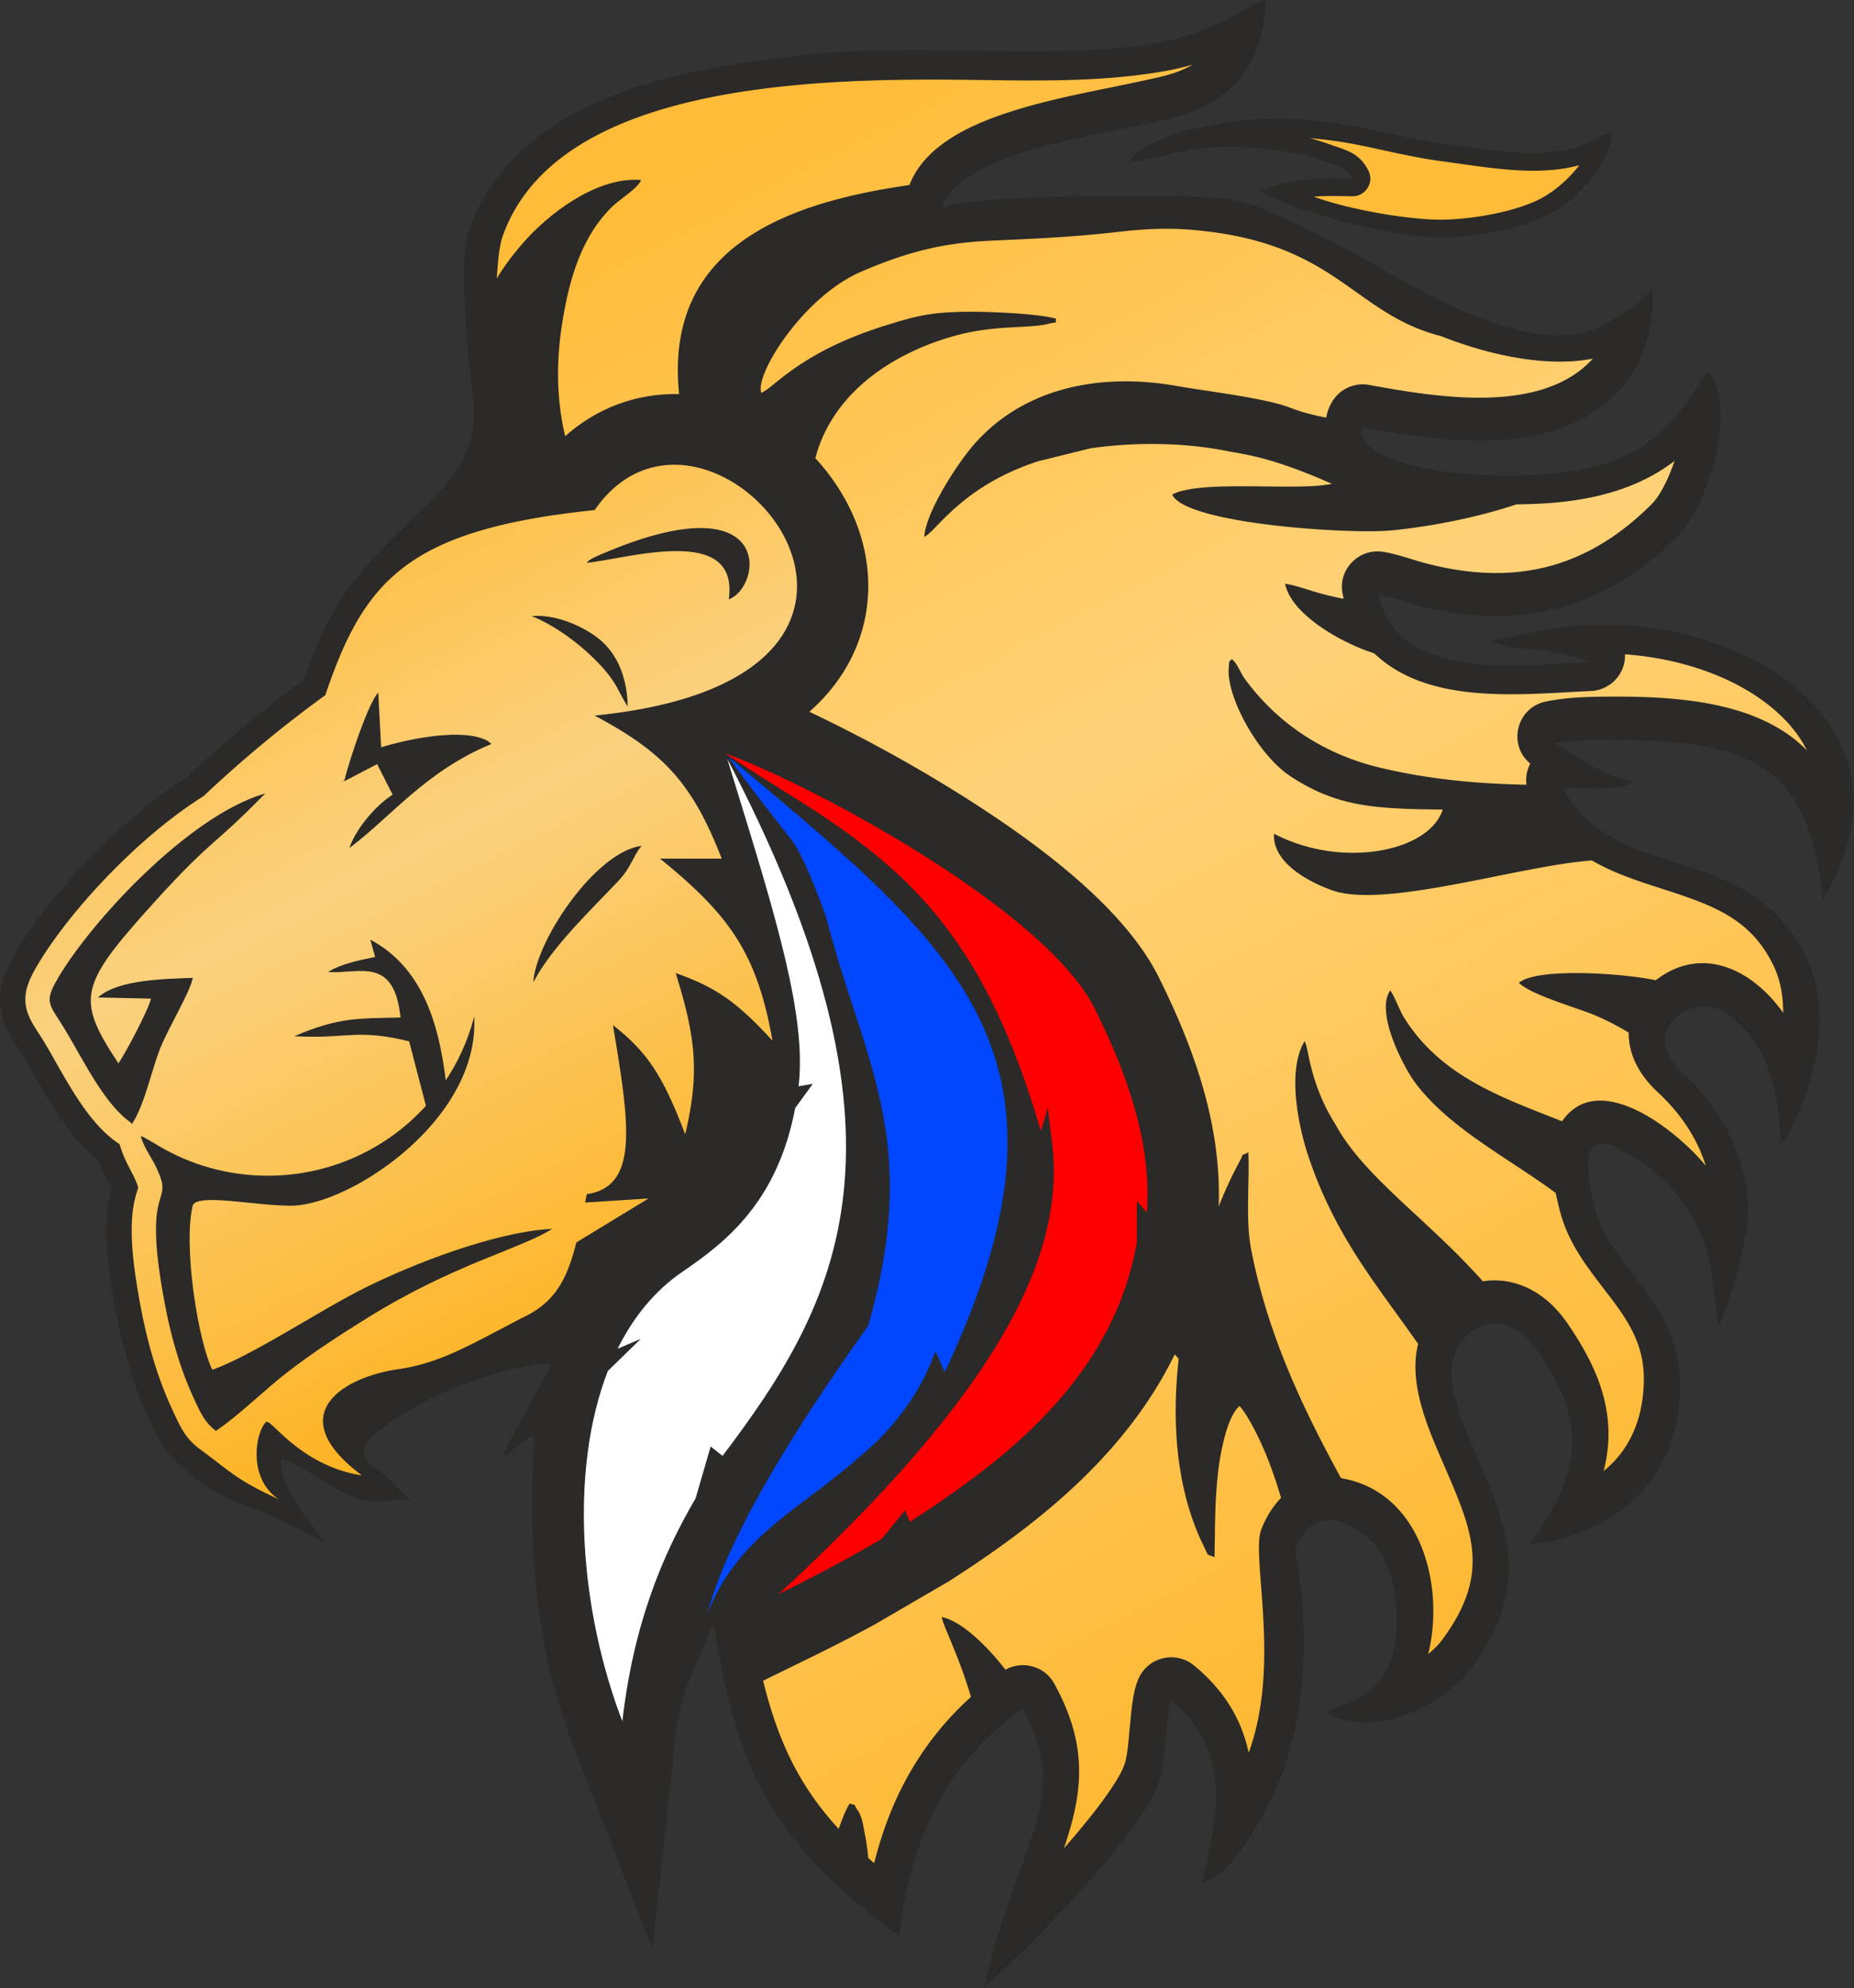
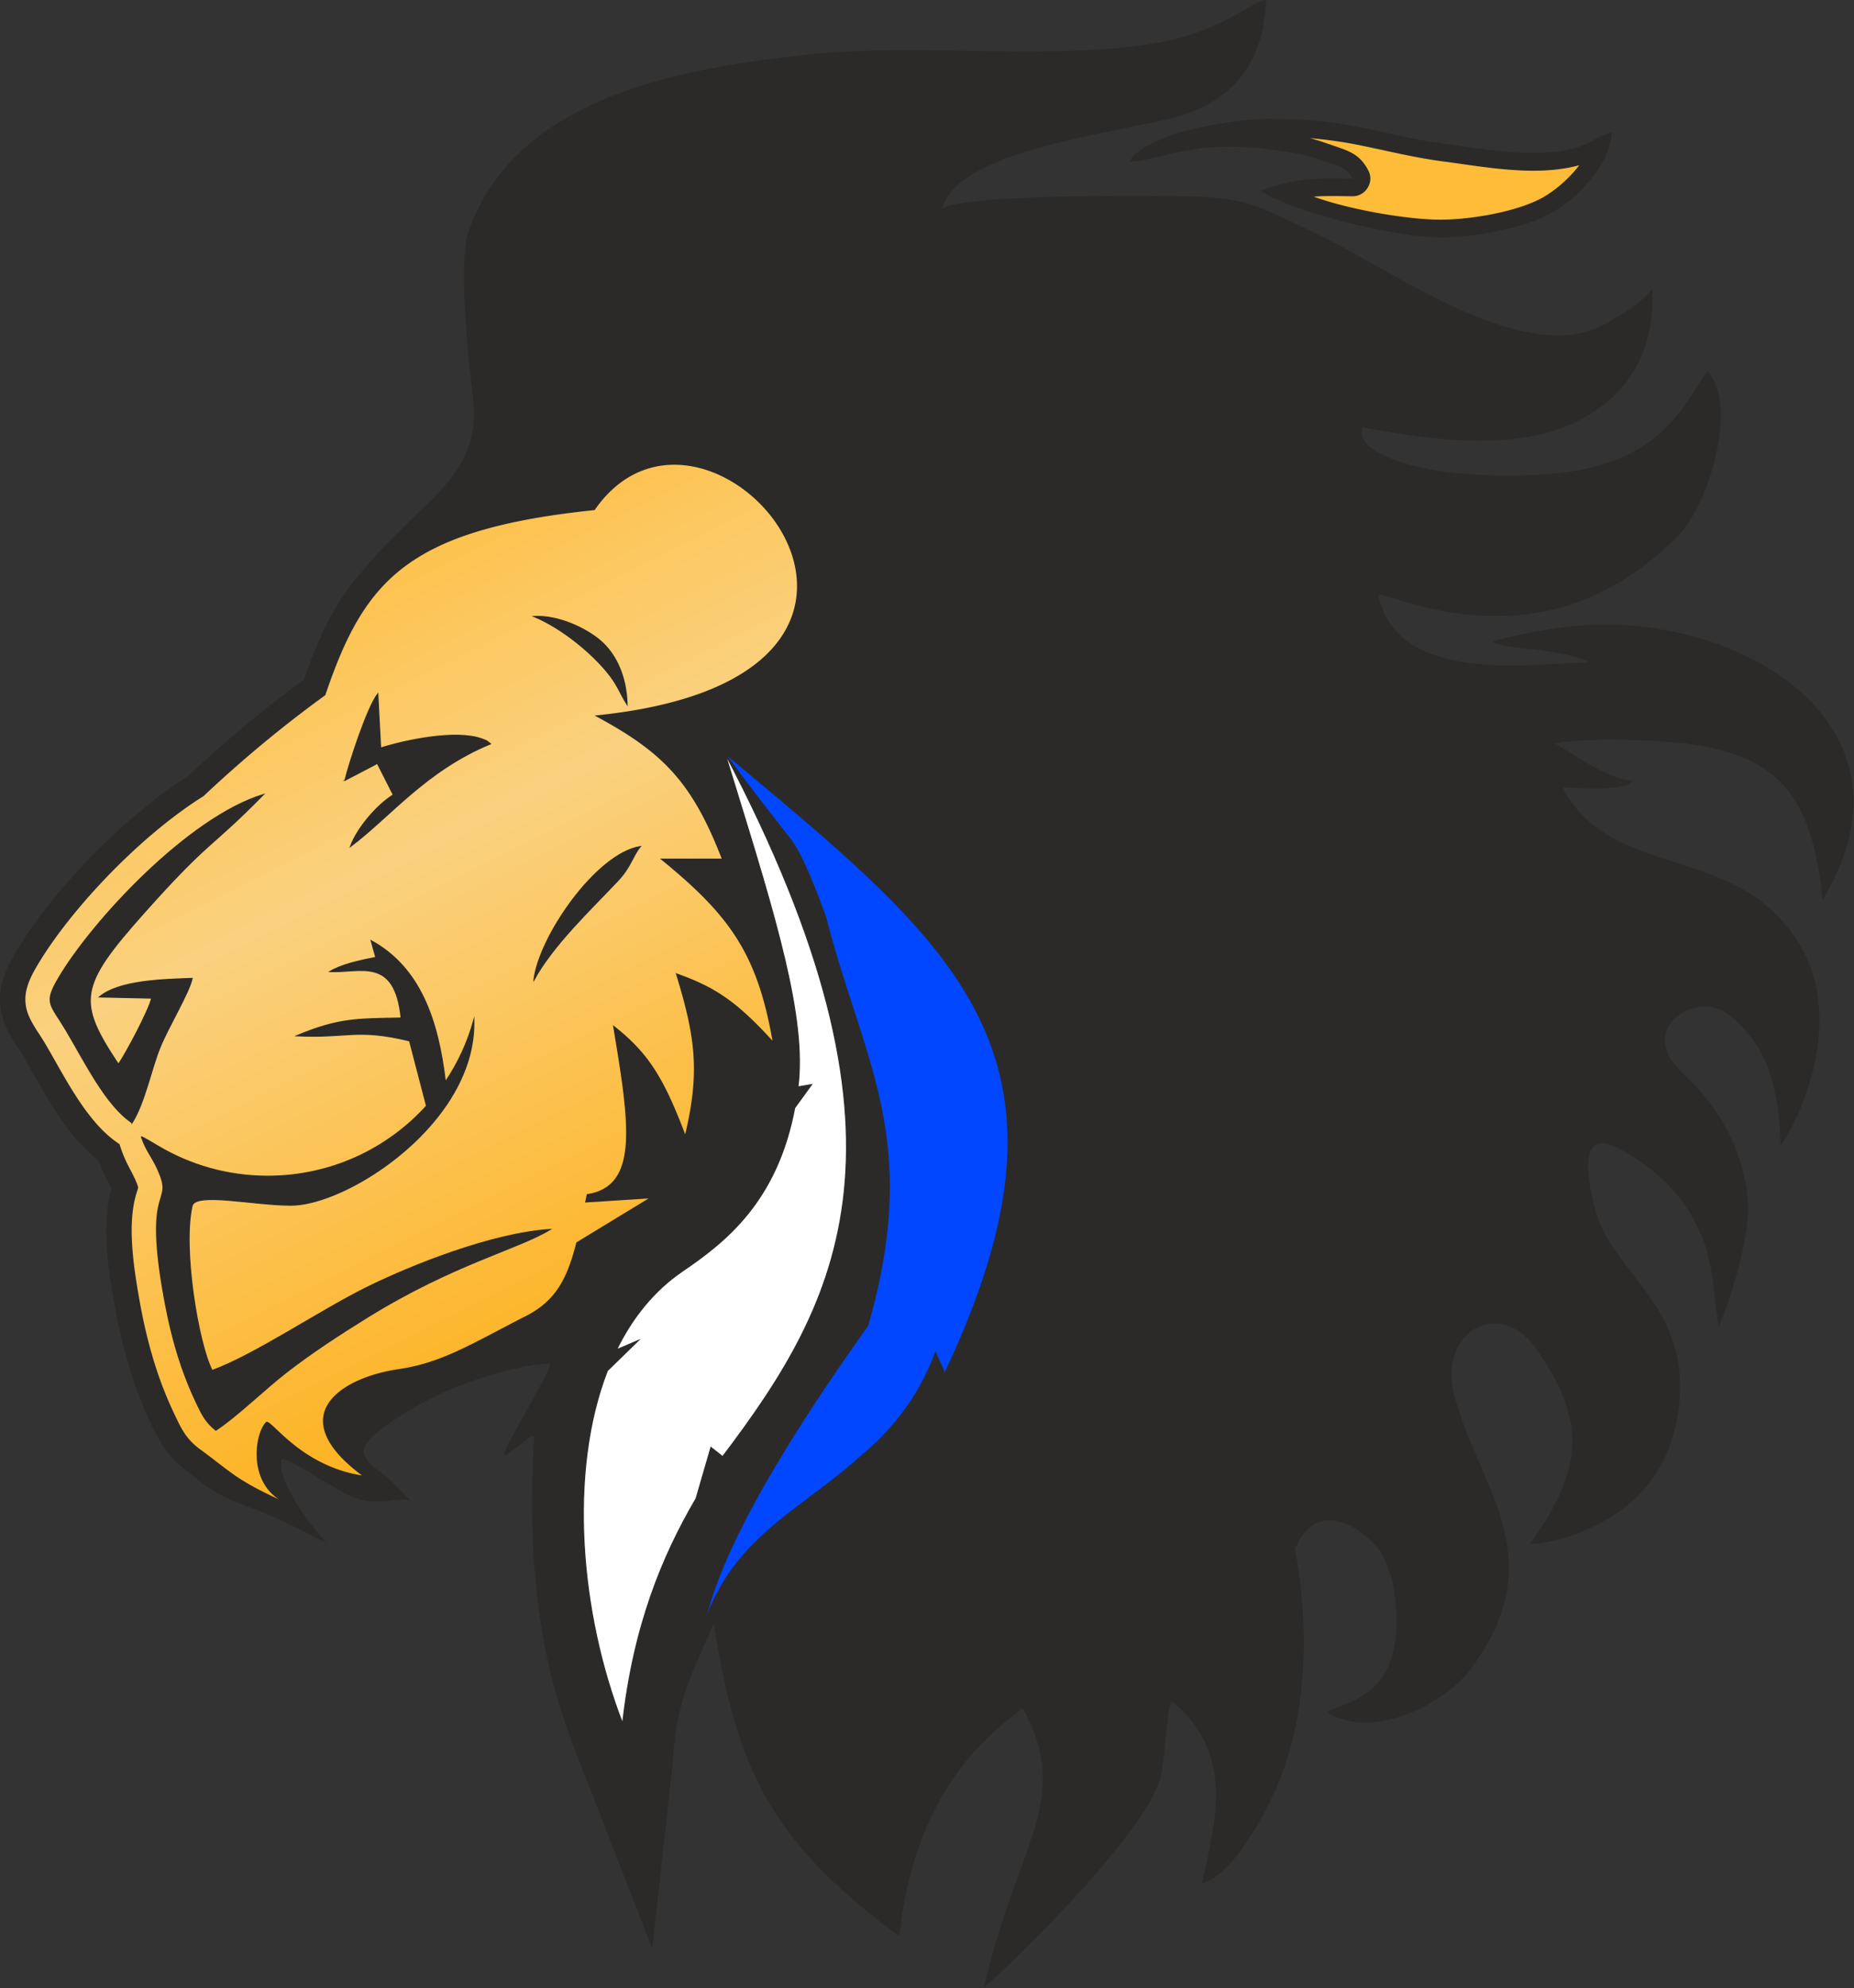
<svg xmlns="http://www.w3.org/2000/svg" width="1324" height="1419" fill="none">
  <rect width="100%" height="100%" fill="#333333" stroke="none" />
  <g clip-path="url(#a)">
    <path d="M1096.2 339.265c-92.81 3.939-131.557-19.913-122.99-34.618 53.7 9.827 125.66 20.752 171.99-16.198 23.17-18.48 35.56-44.982 34.46-81.396-12.74 14.271-19.68 15.96-28.82 21.964-57.25 37.638-153.12-34.135-207.724-60.271-50.405-24.127-52.817-27.753-106.732-28.381-64.665-.75-161.241.822-164.415 10.096l-.076.367c.009-.123.035-.246.076-.367 8.867-41.302 108.315-53.267 162.923-66.048 43.128-10.097 67.227-37.944 68.804-84-8.385.686-32.949 22.64-75.677 30.278-75.777 13.548-171.569-.193-253.362 8.885-88.337 9.802-206.261 29.644-239.936 126.17-6.959 19.947 0 92.254 3.279 116.254 7.994 58.501-37 74.5-78.469 125.357-20.208 22.004-32.152 49.068-42.2 77.883-29.025 21.283-56.744 44.439-82.968 69.043-44.851 28.499-96.394 80.777-122.992 125.824C2.894 694.463-2.483 708.524 2 725.352c2.937 11.013 9.018 18.34 14.614 27.75 15.072 25.35 29.632 56.109 53.764 74.461a105.316 105.316 0 0 0 5.165 11.884c1.487 2.912 3.096 5.801 4.47 8.766a97.77 97.77 0 0 0-3.028 16.15c-2.049 19.955.854 41.394 4.188 61.106 5.273 31.158 13.057 60.918 26.57 89.641 6.417 13.63 12.004 23.21 24.016 32.93 40.053 32.4 28.321 14.31 99.799 51.97C197 1060 198.861 1041.16 201.5 1041c5.224-.32 28.524 15.6 46.07 25 19.075 10.21 34.674 1.78 44.43 4.5-26.5-29-26.779-19.25-32.441-33.27C255.43 1027 291.82 1005.6 309 997c24.967-12.5 66.21-24.711 83.94-23.905 4.507.122-36.457 65.265-31.947 65.215 17.546-12.73 21.235-18.37 20.676-8.78-5.877 100.49 8.181 165.13 29.944 221.01l53.92 138.43 14.717-132.82c2.23-42.46 13.596-61.66 29.669-98.82 16.3 104.87 40.478 156.22 131.973 223.79 9.118-79.7 41.208-128.53 88.627-162.37 35.826 65.55-2.33 93.15-27.354 198.99 47.658-43.47 117.549-117.27 125.384-149.98 3.119-13.04 4.561-48.67 7.892-54.61 45.546 37.5 32.575 84.42 22.376 130.39 20.815-5.48 42.513-46.55 50.62-63.96 23.355-50.14 25.923-115.21 15.1-173.96 13.669-35.12 44.888-20.23 61.815 1.63 4.995 10.43 8.406 19.29 9.458 26.46 11.67 79.56-35.273 80.14-47.422 88.36 32.155 19.13 82.702-5.42 102.322-32.11 59.27-80.6 2.58-130.32-13.22-197.055-9.75-41.159 32.95-69.749 60.82-29.155 31.74 46.24 36.2 80.89-5.05 137.68 20.73-.26 49.06-12.5 65.43-24.89 26.3-19.9 40.52-50.29 40.7-86.853.32-61.202-49.68-83.586-60.86-127.277-6.25-24.419-11.8-59.539 19.87-41.862 22.66 12.653 42.29 29.453 54.84 56.389 11.27 24.201 9.26 38.338 14.39 68.155 14.18-33.631 21.48-72.392 20.51-85.849-2.65-36.749-20.2-68.597-46.96-93.356-34.32-31.772 10.02-60.249 33.32-42.147 29.93 23.261 35.64 54.729 37.62 92.477 17.21-25.662 40.22-86.79 16.96-133.911-15.32-31.023-38.27-45.93-62.9-56.015-41.68-17.066-88.2-20.327-110.76-64.562 10.85.091 42.25 3.093 50.02-4.174-18.44-1.533-39.66-18.145-56.31-27.064 19.27-4.072 51.72-3.091 71.19-2.109 82.63 4.169 113.23 29.834 121.47 112.762 73.95-123.747-58.3-202.54-171.96-194.45-10.66.758-29.23 2.608-63.23 11.119 6.18 3.436 18.55 4.339 30.69 5.519 5.86.573 34.94 5.04 37.64 9.532-45.59 2.032-138.657 15.233-151.126-48.997 8.862 1.402 15.985 4.41 25.936 7.103 66.33 17.949 130.02 9.055 187.38-47.839 23.79-23.602 43.62-95.108 22.15-117.569-20.14 29.842-37.31 70.065-123.07 73.7v.003Z" fill="#2B2A29" />
    <path d="M671.969 150.461c3.174-9.274 99.75-10.846 164.415-10.096 53.915.628 56.327 4.254 106.732 28.381 54.604 26.136 150.474 97.909 207.724 60.271 9.14-6.004 16.08-7.693 28.82-21.964 1.1 36.414-11.29 62.916-34.46 81.396-46.33 36.95-118.29 26.025-171.99 16.198-8.567 14.705 30.18 38.557 122.99 34.618v-.003c85.76-3.635 102.93-43.858 123.07-73.7 21.47 22.461 1.64 93.967-22.15 117.569-57.36 56.894-121.05 65.788-187.38 47.839-9.951-2.693-17.074-5.701-25.936-7.103 12.469 64.23 105.536 51.029 151.126 48.997-2.7-4.492-31.78-8.959-37.64-9.532-12.14-1.18-24.51-2.083-30.69-5.519 34-8.511 52.57-10.361 63.23-11.119 113.66-8.09 245.91 70.703 171.96 194.45-8.24-82.928-38.84-108.593-121.47-112.762-19.47-.982-51.92-1.963-71.19 2.109 16.65 8.919 37.87 25.531 56.31 27.064-7.77 7.267-39.17 4.265-50.02 4.174 22.56 44.235 69.08 47.496 110.76 64.562 24.63 10.085 47.58 24.992 62.9 56.015 23.26 47.121.25 108.249-16.96 133.911-1.98-37.748-7.69-69.216-37.62-92.477-23.3-18.102-67.64 10.375-33.32 42.147 26.76 24.759 44.31 56.607 46.96 93.356.97 13.457-6.33 52.218-20.51 85.849-5.13-29.817-3.12-43.954-14.39-68.155-12.55-26.936-32.18-43.736-54.84-56.389-31.67-17.677-26.12 17.443-19.87 41.862 11.18 43.691 61.18 66.075 60.86 127.277-.18 36.563-14.4 66.953-40.7 86.853-16.37 12.39-44.7 24.63-65.43 24.89 41.25-56.79 36.79-91.44 5.05-137.68-27.87-40.594-70.57-12.004-60.82 29.155 15.8 66.735 72.49 116.455 13.22 197.055-19.62 26.69-70.167 51.24-102.322 32.11 12.149-8.22 59.092-8.8 47.422-88.36-1.052-7.17-4.463-16.03-9.458-26.46-16.927-21.86-48.146-36.75-61.815-1.63 10.823 58.75 8.255 123.82-15.1 173.96-8.107 17.41-29.805 58.48-50.62 63.96 10.199-45.97 23.17-92.89-22.376-130.39-3.331 5.94-4.773 41.57-7.892 54.61-7.835 32.71-77.726 106.51-125.384 149.98 25.024-105.84 63.18-133.44 27.354-198.99-47.419 33.84-79.509 82.67-88.627 162.37-91.495-67.57-115.673-118.92-131.973-223.79-16.073 37.16-27.439 56.36-29.669 98.82l-14.717 132.82-53.92-138.43c-21.763-55.88-35.821-120.52-29.944-221.01.559-9.59-3.13-3.95-20.676 8.78-4.51.05 36.454-65.093 31.947-65.215C375.21 972.289 333.967 984.5 309 997c-17.18 8.6-53.57 30-49.441 40.23 5.662 14.02 5.941 4.27 32.441 33.27-9.756-2.72-25.355 5.71-44.43-4.5-17.546-9.4-40.846-25.32-46.07-25-2.639.16-4.5 19 30.059 59.01-71.478-37.66-59.746-19.57-99.799-51.97-12.012-9.72-17.599-19.3-24.016-32.93-13.513-28.723-21.297-58.483-26.57-89.641-3.334-19.712-6.237-41.151-4.188-61.106a97.77 97.77 0 0 1 3.028-16.15c-1.374-2.965-2.983-5.854-4.47-8.766a105.316 105.316 0 0 1-5.165-11.884c-24.132-18.352-38.693-49.111-53.764-74.461-5.596-9.41-11.677-16.737-14.614-27.75-4.484-16.828.893-30.889 9.37-45.245 26.598-45.047 78.14-97.325 122.992-125.824 26.224-24.604 53.943-47.76 82.968-69.043 10.048-28.815 21.992-55.879 42.2-77.883C301 356.5 345.994 340.501 338 282c-3.279-24-10.238-96.307-3.279-116.254C368.396 69.22 486.32 49.378 574.657 39.576c81.793-9.078 177.585 4.663 253.362-8.885C870.747 23.052 895.311 1.1 903.696.412c-1.577 46.057-25.676 73.904-68.804 84.001-54.608 12.78-154.056 24.746-162.923 66.048Zm0 0-.076.367c.009-.123.035-.246.076-.367Z" stroke="#2B2A29" stroke-width=".755" stroke-miterlimit="22.926" />
-     <path fill-rule="evenodd" clip-rule="evenodd" d="M403.616 311.361c22.83-20.432 51.364-30.821 81.359-30.055-10.991-106.064 78.606-136.985 164.483-149.235 11.879-30.943 49.998-45.833 79.579-54.622 32.87-9.77 66.693-14.898 100.017-22.699 8.431-1.972 16.014-4.74 22.561-8.584a188.29 188.29 0 0 1-19.064 4.452c-42.434 7.586-86.334 7.114-129.298 6.516-103.893-1.445-304.413-2.776-344.42 111.902-2.659 7.613-3.459 21.175-4.061 29.734 5.122-8.593 12.052-18.105 21.669-28.588 15.319-16.697 48.935-44.227 81.379-41.721-1.91 5.573-15.321 13.894-20.616 19.033-22.597 21.947-31.431 53.972-36.204 86.495-4.674 31.849-2.134 57.164 2.619 77.372h-.003Zm178.686 15.676a151.044 151.044 0 0 1 23.06 32.742c22.475 43.151 19.56 93.062-11.292 131.423-4.881 6.07-10.276 11.655-16.087 16.782 7.977 3.766 15.883 7.674 23.755 11.647 28.616 14.447 56.593 30.185 83.739 47.206 48.946 30.688 115.736 78.013 141.866 130.282 25.492 50.992 45.158 106.374 42.936 163.944 4.424-11.031 9.177-21.508 14.887-32.028 4.117-7.588-.225-3.118 6.342-6.66.849 22.708-2.066 48.072 1.913 68.91 12.341 64.664 40.634 120.365 64.233 163.655 57.156 9.52 74.376 76.96 62.276 125.51 3.95-3.21 7.48-6.72 10.2-10.43 34.78-47.3 21.56-76.94 1-124.52-11.28-26.12-25.5-57.589-18.43-86.367-28.496-40.94-58.911-76.083-78.149-133.301-7.48-22.246-15.571-61.58-2.934-82.719 3.096 4.163 3.119 29.224 21.927 59.137 20.33 37.578 66.336 68.194 105.396 112.205 8.02-1.28 16.3-.721 24.27 1.728 15.24 4.68 27.31 15.387 36.17 28.29 16.43 23.931 29.38 49.613 29.28 79.237-.03 8.92-1.26 17.63-3.42 26.11 20.09-16.26 28.53-39.77 28.66-65.266.12-23.315-9.43-39.479-22.99-57.439-15.52-20.552-30.51-37.74-37.09-63.47-1-3.885-1.99-8-2.85-12.225-32.42-24.127-76.28-46.191-100.51-78.938-8.13-10.988-28.64-50.164-17.593-65.649 3.63 5.488 6.485 14.078 9.963 19.637 26.43 42.2 70.56 57.056 112.7 73.793 26.27-38.437 82.95 7.54 102.64 31.783-6.28-20.119-18.38-37.821-34.37-52.629-11.42-10.562-19.94-24.115-20.65-39.947-.03-.843-.05-1.683-.04-2.52-7.88-4.717-15.79-8.8-23.39-12.058-13.53-5.806-46.05-14.552-55.03-23.494 13.54-11.215 76.1-6.586 97.68-1.782 33.74-25.985 69.79-6.87 91.06 23.244.03-11.904-2-23.78-7.25-34.399-11.03-22.339-26.89-34.405-49.71-43.75-26.49-10.843-54.58-16.084-79.65-30.594-51.11 3.556-147.554 34.655-185.344 21.332-16.598-5.852-42.97-19.72-41.662-40.427 48.356 25.256 110.806 12.962 120.476-17.231-48.345-.551-74.952-1.763-108.412-23.545-23.653-15.398-46.352-57.476-44.383-77.784.701-7.224-.258-2.897 2.143-6.095 4.384 3.502 5.817 9.453 9.764 14.762 23.313 31.383 56.148 53.203 95.94 62.715 34.428 8.232 68.738 11.498 104.778 12.228-.71-5.128.21-10.372 2.71-15.089-16.31-13.354-9.91-39.856 11-44.269 13.19-2.784 27.1-3.354 40.55-3.502 48.52-.53 110.62 1.998 145.99 38.37-4.82-9.819-11.97-18.923-21.3-27.311-28.07-25.211-69.67-38.574-108.6-41.281.49 13.826-10.36 25.557-24.39 26.181-49.3 2.197-115.74 10.463-154.711-26.902-21.19-6.476-59.207-26.993-63.609-49.652 8.874 1.404 16.008 4.415 25.974 7.111 4.952 1.34 10.25 2.563 15.841 3.65a97.029 97.029 0 0 1-.8-3.715c-1.601-8.241.842-16.385 6.717-22.413 5.865-6.019 14.01-8.715 22.336-7.398 10.028 1.586 18.942 5.057 28.632 7.679 63.4 17.154 115.82 5.131 162.65-41.323 6.87-6.814 12.74-19.516 16.76-31.281-28.27 21.706-63.42 29.155-98.57 30.645-4.72.201-9.57.349-14.51.423-23.52 8.002-57.19 15.44-89.043 18.55-29.785 2.909-147.453-4.676-156.648-25.628 21.028-10.934 88.082-2.139 114.036-7.625-43.968-19.498-62.666-20.985-74.593-23.357-32.135-6.394-67.289-6.411-97.895-1.961l-37.209 9.191c-55.524 18.088-72.95 50.666-81.424 53.881 1.476-18.573 24.084-52.417 34.527-64.647 35.353-41.412 90.349-52.723 145.626-42.961 21.612 3.817 63.609 8.629 81.413 15.607 8.454 3.315 16.728 5.279 25.48 7.027.659-3.777 1.998-7.52 4.089-11.116 5.418-9.302 16.054-14.174 26.695-12.225 44.836 8.204 112.826 19.728 151.396-11.036a67.934 67.934 0 0 0 8.25-7.756c-24.25 4.825-51.8.838-74-4.821-10.03-2.56-22.18-6.357-34.28-11.204-63.724-16.152-74.388-67.411-178.6-75.921-17.781-1.453-34.286-.52-51.159 1.402-33.977 3.87-58.007 4.838-91.686 6.365-32.381 1.467-58.262 7.154-93.357 22.421-41.099 17.881-75.692 73.555-70.742 86.163 9.543-3.848 27.603-29.234 90.022-48.477 21.823-6.729 31.673-9.152 58.472-9.393 14.178-.131 51.265 1.478 62.094 5.068-1.277 3.95 3.042 1.51-5.727 3.607-14.927 3.575-37.995.533-66.767 8.524-39.533 10.977-78.879 35.05-95.15 74.39-1.896 4.58-3.295 8.87-4.317 12.98l.009-.006ZM841.768 969.84l-2.827-3.283c-22.412 45.893-56.82 83.703-96.836 116.083-20.582 16.65-42.473 31.85-64.8 46.1l-52.925 30.78c-15.06 8.17-30.313 15.98-45.711 23.5l-33.687 16.46c10.994 44.97 26.945 76.36 53.915 105.74 2.415-6.42 4.697-13.01 7.886-18.08 5.576 1.77 2.214-.16 5.576 4.63 3.457 4.91 3.996 10.97 5.196 16.88 1.187 5.83 2.001 11.6 2.498 17.31 1.39 1.24 2.803 2.49 4.239 3.73 11.621-46.73 33.543-86.46 69.103-118.65-8.823-29.97-19.896-50.58-20.863-56.98 13.263 2.65 30.775 18.66 45.517 37.58 5.523-3.11 11.857-4.03 18.174-2.59 7.261 1.65 13.161 6.09 16.714 12.6 19.328 35.36 22.401 64.87 11.243 103.47-1.359 4.7-2.84 9.35-4.396 13.98.582-.66 1.164-1.32 1.743-1.99 10.749-12.31 38.605-45.14 42.215-60.22 1.912-8 2.451-18.41 3.308-26.69 1.07-10.35 2.066-25.39 7.117-34.39 7.784-13.87 26.244-17.31 38.554-7.17 20.634 16.99 33.815 37.54 38.986 62.27 23.411-63.61 1.436-139.87 9.049-159.43 3.374-8.68 8.136-16.35 14.087-22.44-3.002-10.3-6.411-20.24-10.19-29.66-4.039-10.07-12.79-28.63-19.448-35.91-9.293 7.82-13.981 35.25-15.304 47.06-2.491 22.18-2.088 38.18-2.579 60.89-6.363-3-3.61.24-7.319-7.2-19.731-39.63-23.522-87.85-18.244-134.377l.009-.003Z" fill="url(#b)" />
    <path fill-rule="evenodd" clip-rule="evenodd" d="M190.048 1014.86C193.289 1011.87 214 1046 258.5 1053c-57-42.5-15.326-69.777 25.839-75.819 30.631-4.495 50.995-17.251 88.774-36.749 23.304-10.968 31.805-27.245 38.488-53.744l51.546-31.363-45.317 2.897 1.218-5.954c37.674-5.567 30.338-50.705 18.678-120.665 24.618 19.226 35.847 36.471 51.588 77.968 10.684-44.899 7.134-70.107-6.765-115.097 28.184 9.941 43.361 20.134 69.102 48.268-11.013-62.434-30.696-89.68-80.306-129.953h44.037c-21.275-54.786-42.119-76.109-90.724-102.106 280.136-27.844 80.95-263.609 0-146.656-133.787 13.925-164.559 50.141-192.361 132.127-32.126 23.23-61.355 47.921-86.998 72.065C98.462 597.524 49.272 650.69 26.652 689c-5.89 9.978-10.684 19.989-7.526 31.837 2.183 8.184 8.397 16.002 12.742 23.307 13.922 23.411 29.57 56.397 52.57 71.787l.925.618c1.6 5.23 3.49 10.046 5.982 14.927 1.77 3.465 3.615 6.779 5.207 10.344.568 1.277 1.859 4.154 2.114 5.695-.27 1.399-.987 3.317-1.373 4.66a79.439 79.439 0 0 0-2.682 13.959c-1.839 17.923 1.05 38.755 4.038 56.403 5.032 29.734 12.254 57.703 25.149 85.103 5.267 11.2 8.702 19.11 19.152 26.74 21.78 15.9 25.124 21.36 56.05 35.62-22.5-15-16.438-48.24-8.943-55.15l-.009.01Z" fill="url(#c)" />
    <path d="M616.315 1037.97s35.887-27.32 51.798-73.028c.003-.003 6.686 14.938 6.686 14.938 105.616-223.174 12.988-300.429-146.489-433.447l-.003-.002c-3.496-2.915-7.023-5.86-10.579-8.832 13.988 19.484 27.961 37.49 41.383 54.61 1.919 2.447 5.719 7.285 5.719 7.285 9.954 12.685 24.751 55.064 24.751 55.064 6.044 23.568 12.886 44.598 19.396 64.605 22.046 67.771 40.265 123.763 10.701 226.8-32.186 45.296-101.561 144.947-116.255 211.337 15.594-44.18 44.289-65.75 75.431-89.15 12.324-9.27 25.035-18.82 37.464-30.18h-.003Z" fill="#0047FF" stroke="#2B2A29" stroke-width=".755" stroke-miterlimit="22.926" stroke-linecap="round" stroke-linejoin="round" />
    <path d="M516.06 1039.59c83.964-110.813 147.047-225.788 1.671-501.991 2.185 7.115 4.342 14.098 6.456 20.96 29.76 96.479 51.798 167.908 45.654 217.166l9.717-1.66-12.047 16.598c-12.639 66.818-49.402 95.573-80.226 116.556-20.285 13.806-35.773 33.134-47.005 56.066l15.625-6.641-22.158 21.579c-28.153 72.437-19.734 173.167 10.906 251.837 7.707-69.56 28.315-119.42 52.442-160.55l10.61-36.52 8.355 6.6Z" fill="#fff" stroke="#2B2A29" stroke-width=".755" stroke-miterlimit="22.926" />
-     <path d="M781.658 719.651c-35.665-71.345-205.443-161.225-263.927-182.052 17.736 11.831 34.59 22.353 50.572 32.334 84.046 52.482 135.986 103.295 175.005 237.328l5.015-16.598 3.343 28.216c8.232 78.686-39.519 175.096-195.506 318.681 26.392-12.89 50.918-25.99 73.527-39.33l16.709-20.42 1.671 4.15 1.672 4.15c20.534-13.11 43.312-29.12 60.155-42.75 59.95-48.519 91.609-98.972 101.929-156.431v-29.876l7.143 8.3c3.343-45.041-10.639-92.369-37.302-145.705l-.006.003Z" fill="red" />
    <path fill-rule="evenodd" clip-rule="evenodd" d="M806.761 115.495c27.56-1.87 48.063-19.092 121.048-5.562 9.1 1.689 12.213 3.218 19.966 5.883 9.379 3.224 14.095 4.078 18.029 11.598-23.775-.298-32.811-.579-53.246 4.54L900 136c24.249 16.11 97.36 33.342 127.96 33.453 26.49.099 61.13-6.967 79.88-17.382 17.95-9.966 41.84-33.732 43.25-57.535-10.18 2.63-14.78 7.494-24.12 10.423-28.5 8.919-66.73 1.387-95.08-2.347-46.171-6.076-65.647-17.975-126.443-17.793-17.239.057-40.753 4.095-56.747 8.002-10.207 2.49-38.5 12.169-41.934 22.677l-.005-.003Z" fill="#2B2A29" />
    <path fill-rule="evenodd" clip-rule="evenodd" d="M1127.83 117.907c-30.61 8.429-66.86 1.306-97.62-2.744-20.1-2.645-38.878-7.375-58.62-11.391a305.97 305.97 0 0 0-36.238-5.17c5.723 1.405 10.596 3.184 16.592 5.244 11.496 3.95 19.115 6.144 25.174 17.731 2.125 4.063 1.961 8.584-.46 12.483-2.418 3.899-6.408 6.078-11.019 6.022-8.865-.111-17.994-.395-26.837.21-.227.014-.457.031-.684.048 27.589 9.941 68.632 16.371 89.882 16.448 21.45.079 54.97-5.418 73.62-15.773 8.51-4.73 18.71-13.28 26.21-23.108Z" fill="#FFBC39" />
-     <path fill-rule="evenodd" clip-rule="evenodd" d="M418.923 401.733c30.92-3.369 109.058-27.779 101.524 25.994 24.66-9.181 32.705-85.763-92.055-31.747-.255.111-4.131 1.859-4.31 1.961-4.77 2.71-2.489 1.164-5.162 3.792h.003Z" fill="#2B2A29" />
    <path fill-rule="evenodd" clip-rule="evenodd" d="M101.05 811.45c3.124 9.563 7.574 14.044 11.686 23.238 11.703 26.204-9.566 8.477 3.374 84.94 4.853 28.673 11.51 54.616 23.727 80.572 4.242 9.02 6.785 14.47 14.294 20.54 15.131-9.92 34.3-28.907 50.881-41.726 17.495-13.524 37.731-26.771 57.34-38.897 61.744-38.179 107.157-48.449 130.523-62.664-40.779 2.608-97.69 25.004-130.736 41.273-33.474 16.482-80.232 48.327-110.65 59.36-10.021-19.339-21.201-87.587-14.323-117.421 2.322-10.063 43.773-.545 70.556-.545 28.389 0 81.537-28.78 110.537-70.822l1.308-1.944c11.462-17.216 18.828-36.57 18.828-57.036 0-.775-.008-1.547-.022-2.319-4.376 15.898-11.3 30.748-20.299 44.102-5.207-44.3-18.125-81.671-53.032-100.766l3.343 11.921c-12.174 2.424-24.848 5.247-32.819 10.143 21.539 1.013 46.446-11.229 50.895 33.15-31.215.676-44.158-.039-74.65 12.677 36.122 1.856 43.06-5.628 80.678 3.638l12.114 46.434c-27.921 30.796-68.376 50.158-113.386 50.158-28.502 0-55.18-7.767-78.004-21.286-1.794-1.062-12.404-7.455-12.163-6.723v.003Zm346.795-308.625c-.576-20.613-8.269-36.51-19.64-45.994-9.997-8.338-29.348-17.776-46.88-16.882 20.094 8.394 42.212 26.567 54.122 42.058 6.002 7.81 7.583 13.312 12.398 20.818Zm-66.52 196.55c13.318-24.533 40.228-50.047 59.755-70.672 9.561-10.1 10.454-17.435 16.221-24.541-31.721 5.1-72.517 64.752-75.976 95.213ZM246.352 556.888l23.134-12.064 11.382 22.433c-11.941 7.5-25.894 23.894-30.597 36.905 28.56-21.451 53.697-54.145 99.955-73.294-3.07-2.276-1.317-1.728-6.064-3.47-18.63-6.834-54.931.993-72.343 6.45l-2.021-38.642c-7.5 9.376-20.699 50.055-23.446 61.679v.003ZM94.327 801.342c8.948-14.067 13.752-38.696 19.941-53.836 6.136-15.011 20.912-39.229 22.93-49.229-20.495.749-52.003 1.356-66.245 13.224l37.396.834c-2.358 9.461-18.077 38.866-23.755 47.246-29.89-44.876-28.679-55.495 18.44-108.301 47.62-53.37 45.915-44.331 85.127-84.247-53.639 16.28-122.277 90.295-146.239 130.869-10.823 18.335-6.055 18.389 5.188 37.294 14.052 23.636 28.562 53.662 47.215 66.143l.002.003Z" fill="#2B2A29" stroke="#2B2A29" stroke-width=".755" stroke-miterlimit="22.926" />
  </g>
  <defs>
    <linearGradient id="b" x1="522.3" y1="109.522" x2="1140.68" y2="1303.89" gradientUnits="userSpaceOnUse">
      <stop stop-color="#FFBC39" />
      <stop offset=".369" stop-color="#FFD278" />
      <stop offset="1" stop-color="#FEB323" />
    </linearGradient>
    <linearGradient id="c" x1="50.762" y1="430.195" x2="403.443" y2="1130.59" gradientUnits="userSpaceOnUse">
      <stop stop-color="#FFBC39" />
      <stop offset=".341" stop-color="#FAD17F" />
      <stop offset="1" stop-color="#FFA800" />
    </linearGradient>
    <clipPath id="a">
      <path fill="#fff" d="M0 0h1323.5v1418.84H0z" />
    </clipPath>
  </defs>
</svg>